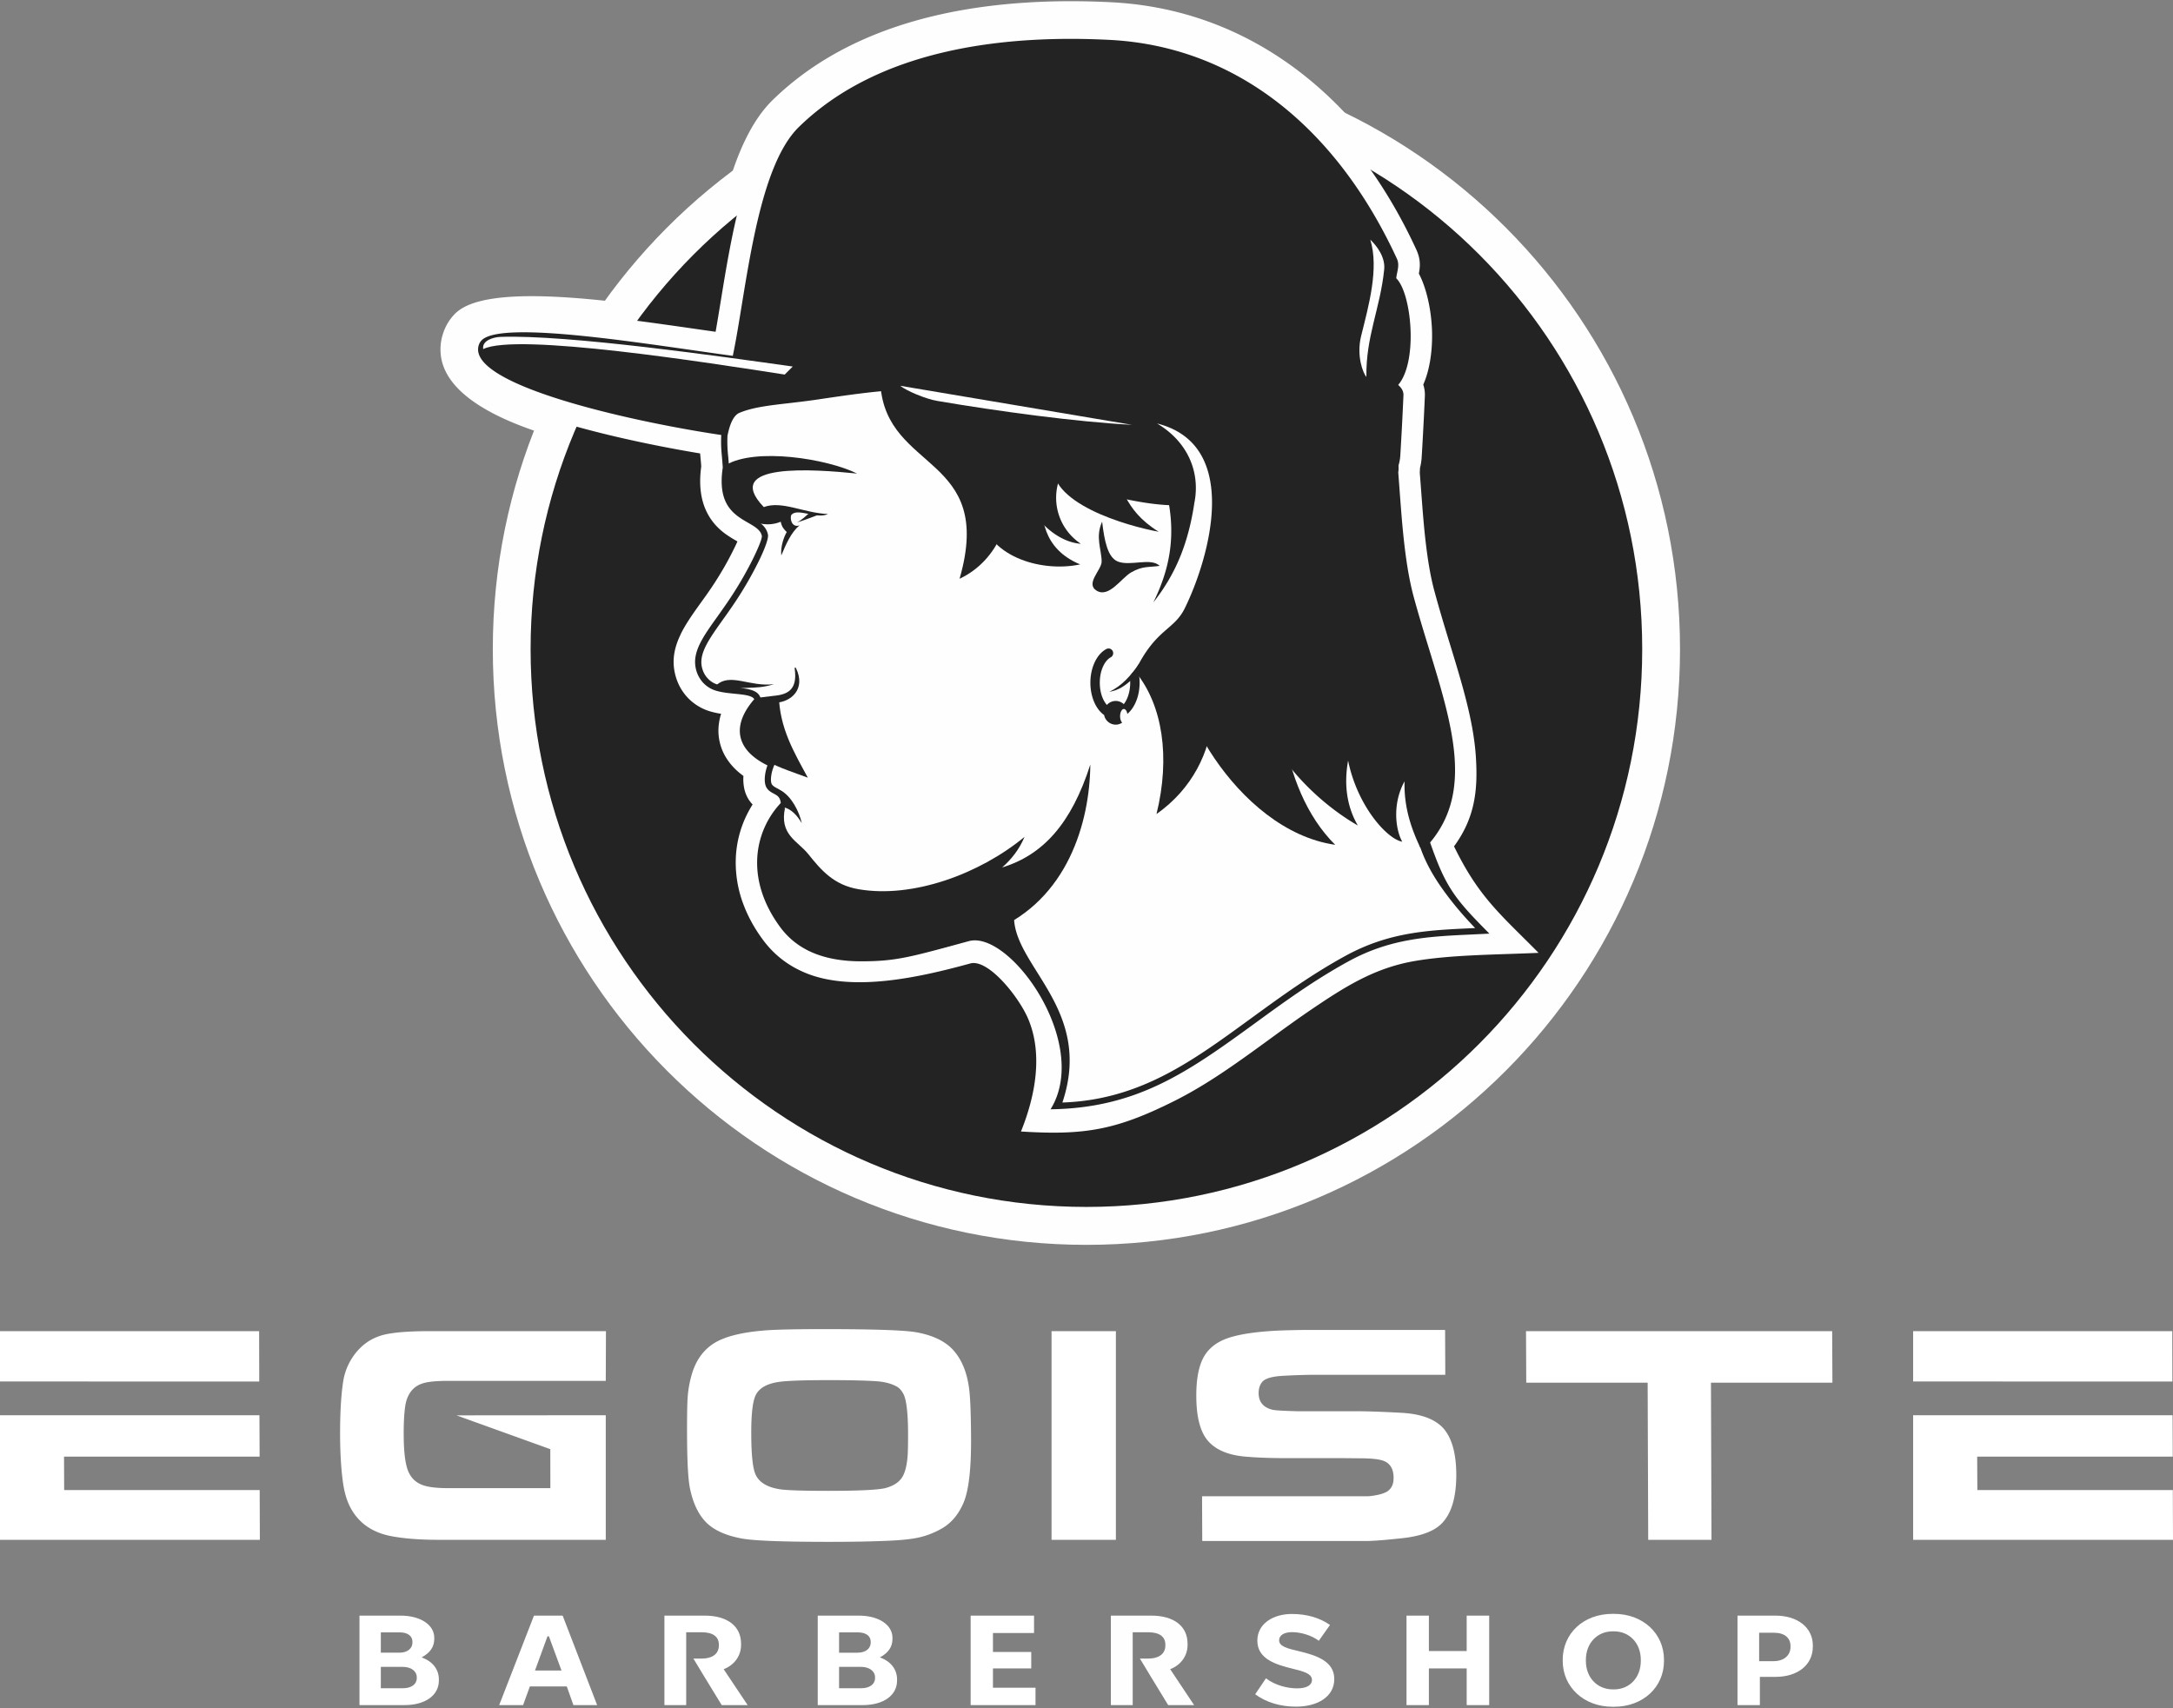
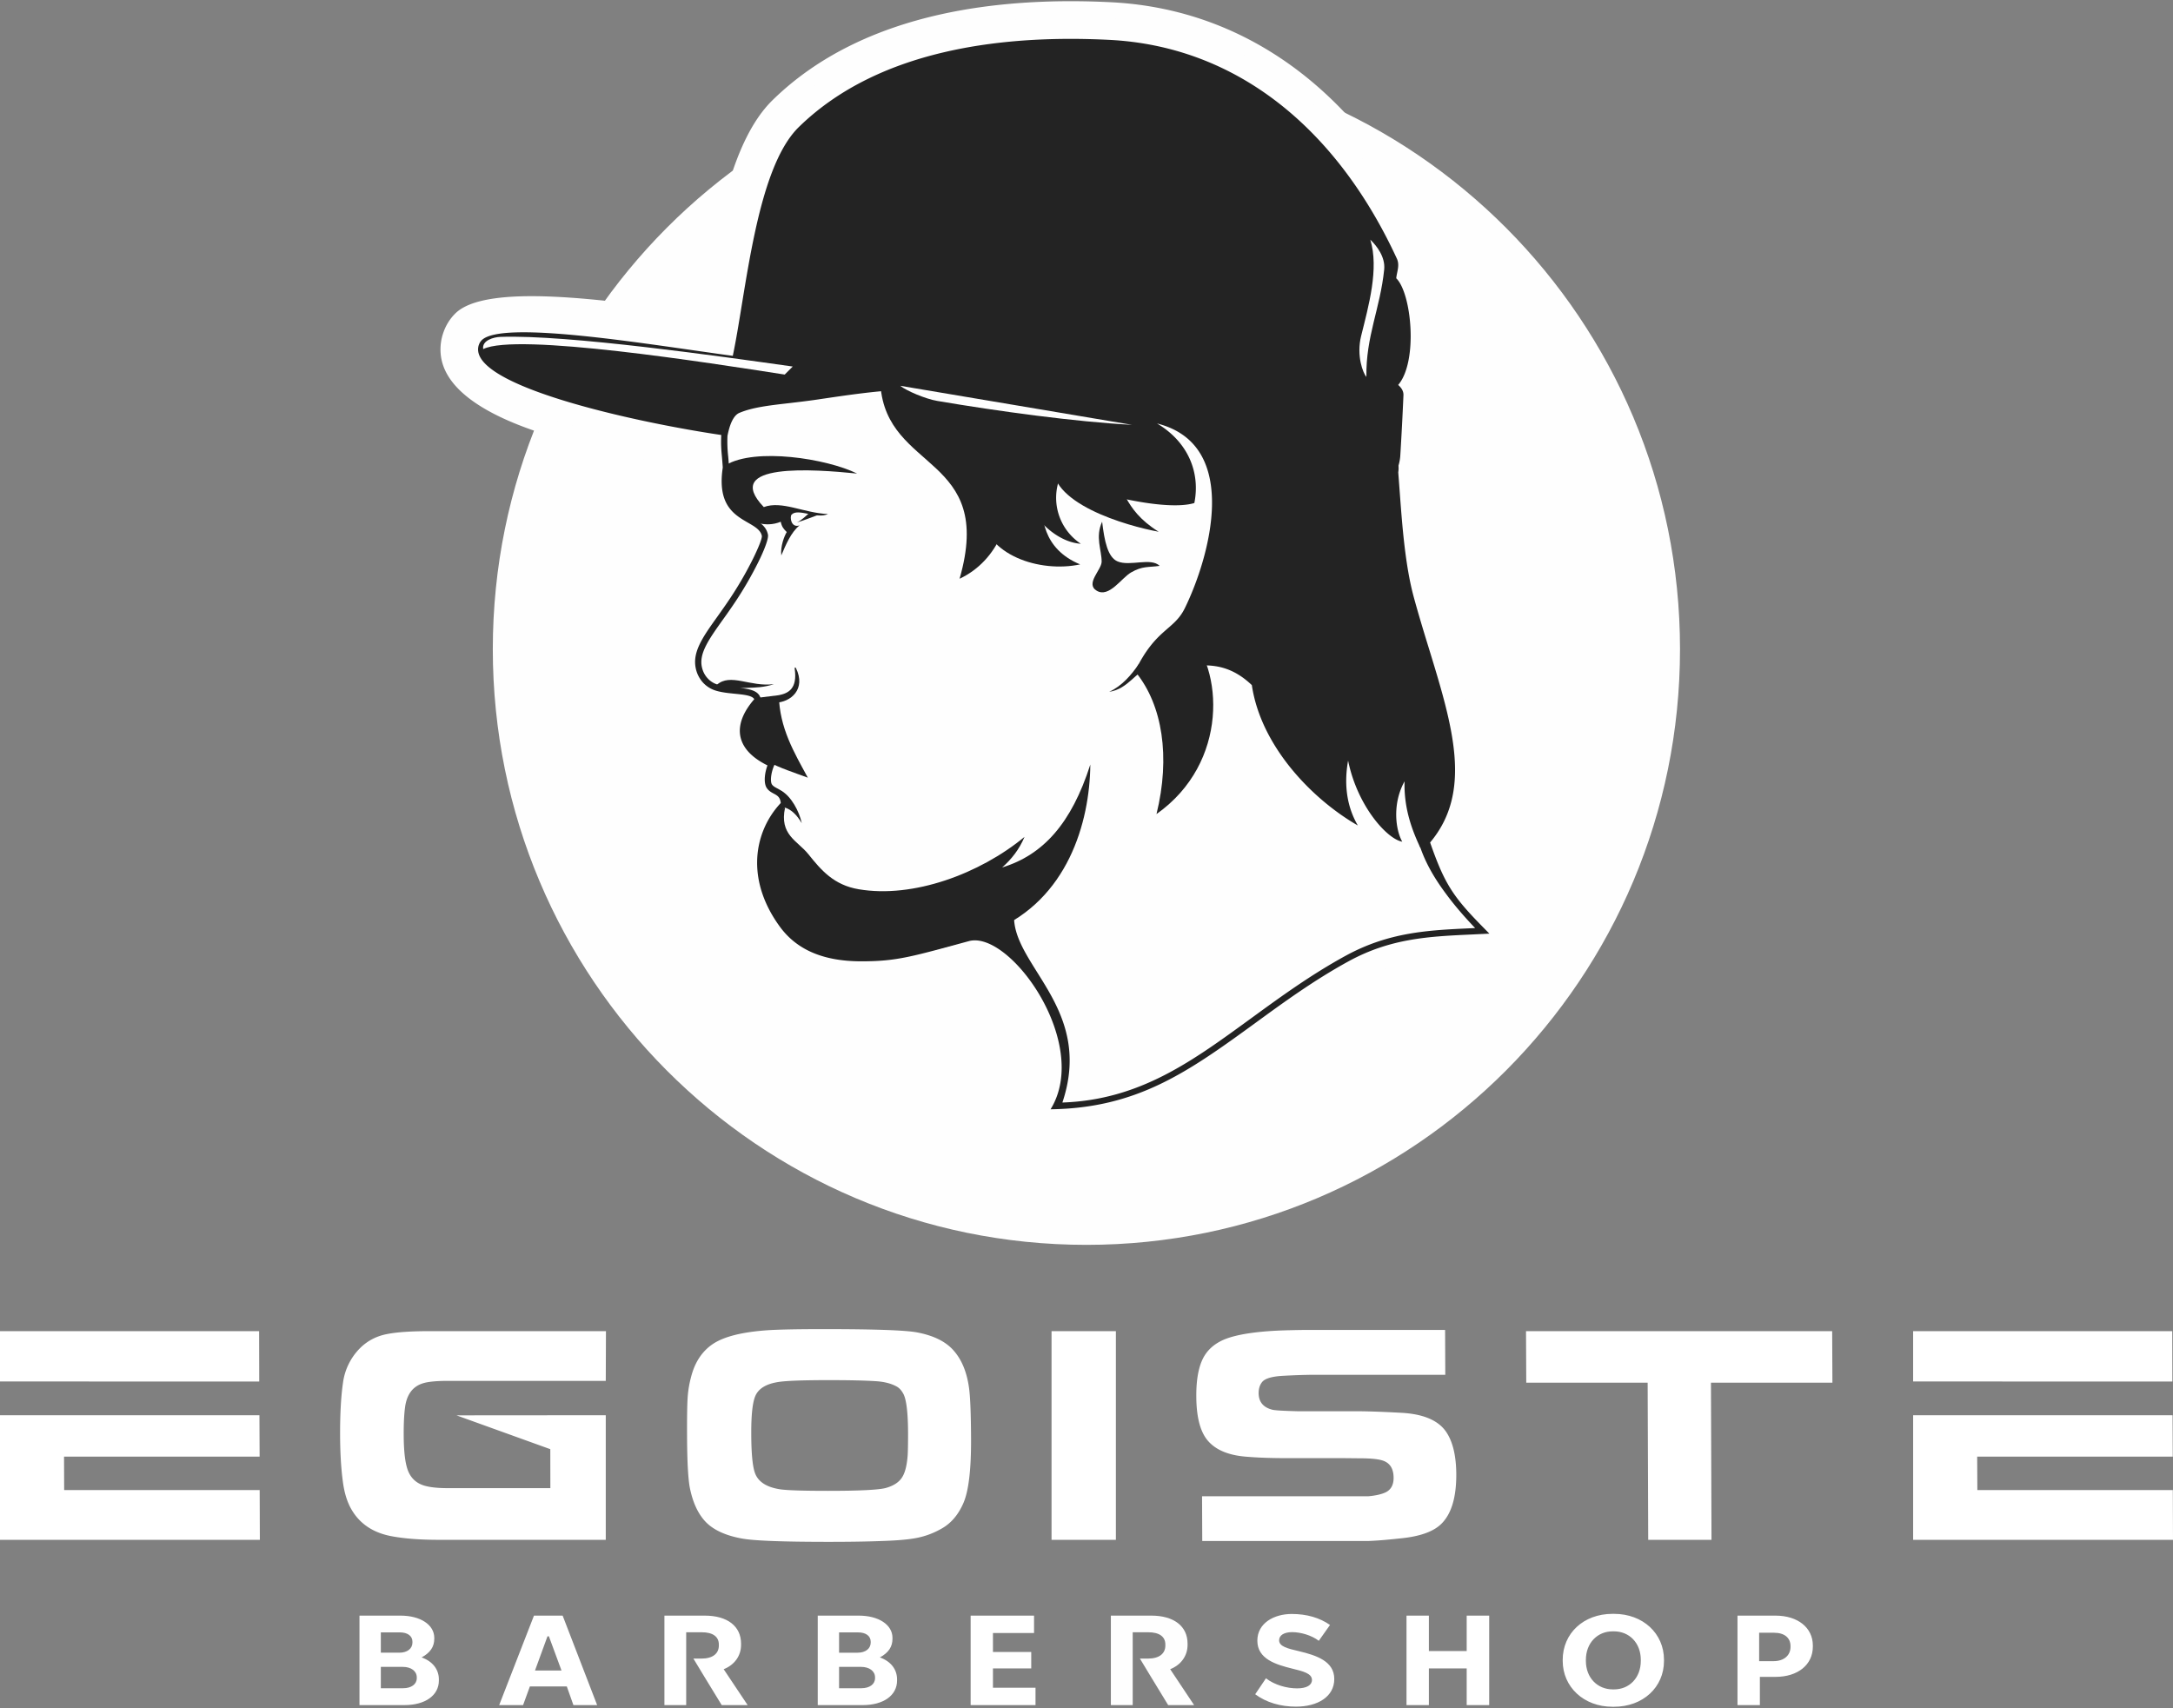
<svg xmlns="http://www.w3.org/2000/svg" width="257" height="202" fill="none">
  <rect width="100%" height="100%" fill="#808080" stroke="none" />
  <path fill-rule="evenodd" clip-rule="evenodd" d="M124.366 157.432h7.61v24.68h-7.61v-24.68Zm101.9 0h30.647l.015 5.96-30.662-.008v-5.952Zm0 9.945h30.683l.022 4.892H233.84l.021 3.956h23.117l.022 5.887h-30.734v-14.735Zm-31.333 14.735-.066-18.582H180.51l-.029-6.098h36.209l.029 6.098h-14.365l.065 18.582h-7.486Zm-52.766-5.154h19.681c1.006-.087 1.693-.29 2.076-.486.601-.312.897-.878.897-1.684 0-1.082-.427-1.764-1.273-2.047-.499-.167-1.338-.261-2.51-.269-.224 0-.947-.007-2.163-.021h-6.77c-1.837 0-3.428-.059-4.774-.175-2.177-.181-3.725-.878-4.636-2.083-.796-1.067-1.201-2.751-1.208-5.052-.014-2.279.362-3.949 1.114-5.023.535-.762 1.295-1.335 2.278-1.735 1.44-.566 3.646-.907 6.619-1.03.665-.022 1.497-.044 2.481-.059H170.911l.022 5.299h-15.638a75.563 75.563 0 0 0-3.797.138c-1.165.087-1.91.327-2.228.719-.282.355-.412.791-.412 1.314.007 1.03.542 1.684 1.613 1.959.296.08 1.294.138 3.001.182h6.973c1.215 0 2.966.058 5.23.181 2.611.131 4.39.871 5.33 2.214.811 1.162 1.216 2.846 1.23 5.067.007 2.765-.593 4.732-1.815 5.901-.919.878-2.481 1.437-4.68 1.662-1.129.116-2.423.262-3.892.32h-19.659l-.022-5.292Zm-44.079-13.733c-3.066 0-5.07.072-6.018.218-1.424.217-2.329.754-2.72 1.618-.34.748-.513 2.272-.498 4.573.007 2.461.18 4.058.52 4.776.434.937 1.418 1.51 2.944 1.735.861.116 2.734.174 5.613.174 3.617 0 5.866-.108 6.756-.319 1.02-.269 1.714-.733 2.083-1.408.311-.552.506-1.394.586-2.526.029-.53.043-1.379.043-2.577-.007-2.352-.188-3.876-.52-4.573-.225-.443-.499-.762-.854-.951-.644-.348-1.468-.559-2.466-.617-1.367-.087-3.19-.123-5.469-.123Zm-.65-6.032c5.894 0 9.547.123 10.965.377 2.047.378 3.537 1.125 4.477 2.265.904 1.067 1.483 2.512 1.729 4.326.144 1.038.224 3.034.238 6.003.015 3.658-.289 6.199-.911 7.614-.607 1.387-1.468 2.396-2.597 3.02a9.55 9.55 0 0 1-2.842 1.074c-.984.204-2.438.327-4.355.385-1.728.065-3.775.094-6.126.094-5.447 0-8.89-.13-10.307-.399-1.924-.356-3.342-1.016-4.253-1.967-.904-.951-1.526-2.301-1.874-4.05-.202-1.067-.318-3.172-.325-6.315-.007-2.084.014-3.543.072-4.363.058-.827.196-1.647.42-2.468.44-1.684 1.28-2.954 2.51-3.803 1.323-.908 3.537-1.466 6.654-1.67 1.324-.08 3.5-.123 6.524-.123Zm-25.794 6.119h-18.59c-1.41 0-2.422.094-3.037.29-1.193.37-1.895 1.3-2.105 2.788-.115.834-.173 1.938-.166 3.331.007 1.771.145 3.092.42 3.964.332 1.045 1.012 1.727 2.046 2.025.666.196 1.592.29 2.763.29h12.116l-.007-4.609-11.096-4 17.656-.014v14.735h-19.74c-2.19 0-4.014-.138-5.49-.407-2.263-.399-3.898-1.488-4.896-3.273-.477-.85-.803-1.924-.97-3.216-.209-1.561-.317-3.382-.325-5.458-.007-2.505.102-4.573.34-6.199a7.132 7.132 0 0 1 1.939-4.036c.875-.9 1.945-1.481 3.219-1.735 1.171-.239 2.878-.356 5.113-.356h20.832l-.022 5.88ZM0 157.432h30.647l.014 5.96L0 163.384v-5.952Zm0 9.945h30.683l.022 4.892H7.573l.015 3.956h23.124l.021 5.887H0v-14.735Z" fill="#fff" />
  <path d="M42.516 201.659h5.317c2.459 0 4.072-1.147 4.072-2.903v-.138c0-1.161-.716-2.127-2.04-2.599 1.034-.559 1.497-1.27 1.497-2.206v-.109c0-1.539-1.627-2.628-4-2.628h-4.846v10.583Zm2.525-6.199v-2.402h2.235c.947 0 1.504.435 1.504 1.103v.102c0 .711-.608 1.197-1.54 1.197h-2.2Zm0 4.203v-2.526h2.589c.998 0 1.663.501 1.663 1.241v.095c0 .718-.643 1.19-1.627 1.19h-2.625Zm13.996 1.996h2.828l.803-2.206h4.368l.782 2.206h2.806l-4.08-10.583h-3.392l-4.115 10.583Zm4.238-4.094 1.476-4.043h.166l1.49 4.043h-3.132Zm15.306 4.094h2.574v-8.616h1.83c1.339 0 2.033.53 2.033 1.452v.116c0 .922-.68 1.546-2.054 1.546h-.955l1.237 2.047 2.112 3.455h3.067l-2.836-4.246c1.273-.501 2.055-1.575 2.055-2.874v-.153c0-2.054-1.613-3.31-4.29-3.31h-4.773v10.583Zm18.133 0h5.316c2.459 0 4.065-1.147 4.065-2.903v-.138c0-1.161-.709-2.127-2.032-2.599 1.034-.559 1.49-1.27 1.49-2.206v-.109c0-1.539-1.62-2.628-3.993-2.628h-4.846v10.583Zm2.524-6.199v-2.402h2.235c.948 0 1.505.435 1.505 1.103v.102c0 .711-.608 1.197-1.541 1.197h-2.199Zm0 4.203v-2.526h2.59c.998 0 1.663.501 1.663 1.241v.095c0 .718-.643 1.19-1.627 1.19h-2.626Zm15.559 1.996h7.674v-2.054h-5.034v-2.286h4.528v-1.946h-4.528v-2.243h4.86v-2.054h-7.5v10.583Zm38.48.182c2.56 0 4.528-1.176 4.528-3.267 0-2.097-2.083-2.794-4.188-3.295-1.302-.305-2.336-.544-2.336-1.285 0-.588.578-.965 1.54-.965.998 0 2.286.363 3.154 1.023l1.324-1.872c-1.223-.85-2.735-1.3-4.528-1.3-2.084 0-4.065 1.075-4.065 3.158 0 2.177 2.206 2.831 4.151 3.31 1.237.305 2.308.559 2.308 1.335 0 .617-.63.995-1.751.995-1.215 0-2.661-.392-3.689-1.191l-1.273 1.888c1.302.965 2.98 1.466 4.825 1.466Zm13.07-.182h2.647v-4.34h4.471v4.34h2.661v-10.583h-2.661v4.188h-4.471v-4.188h-2.647v10.583Zm18.474-5.233c0 3.07 2.473 5.429 5.895 5.429h.173c3.436 0 5.91-2.315 5.91-5.415v-.145c0-3.099-2.474-5.429-5.91-5.429h-.173c-3.458 0-5.895 2.33-5.895 5.444v.116Zm2.741 0v-.116c0-2.011 1.374-3.376 3.168-3.376h.137c1.83 0 3.19 1.365 3.19 3.376v.116c0 2.01-1.36 3.375-3.168 3.375h-.137c-1.816 0-3.19-1.365-3.19-3.375Zm17.931 5.233h2.647v-3.339h1.845c2.64 0 4.419-1.422 4.419-3.585v-.124c0-2.112-1.779-3.535-4.419-3.535h-4.492v10.583Zm2.56-5.197v-3.361h1.765c1.252 0 1.946.617 1.946 1.576v.101c0 .973-.745 1.684-2.018 1.684h-1.693Z" fill="#fff" />
  <path d="M131.382 201.659h2.583v-8.616h1.822c1.346 0 2.04.53 2.04 1.452v.116c0 .922-.68 1.546-2.054 1.546h-.955l1.237 2.047 2.105 3.455h3.067l-2.829-4.246c1.273-.501 2.055-1.575 2.055-2.874v-.153c0-2.054-1.613-3.31-4.29-3.31h-4.781v10.583ZM128.489 147.227c38.773 0 70.205-31.543 70.205-70.453 0-38.91-31.432-70.452-70.205-70.452-38.773 0-70.205 31.542-70.205 70.452s31.432 70.453 70.205 70.453Z" fill="#FEFEFE" />
  <path d="M85.04 55.913c-6.156-.9-15.298-2.715-21.931-5.001-6.163-2.127-10.69-5.103-10.995-9.124a5.998 5.998 0 0 1 .326-2.461c.282-.82.745-1.59 1.382-2.228 3.66-3.695 18.118-1.62 28.744-.087l.499.065.275-1.677c1.352-8.26 3.052-18.684 8.029-23.554 5.526-5.408 12.506-8.478 19.732-10.112C118.066.167 125.234-.05 131.469.268c8.26.428 15.71 3.26 22.119 8.137 6.408 4.885 11.71 11.78 15.652 20.31.644 1.393.673 2.431.543 3.404.89 2.004 1.439 4.667 1.49 7.23.036 2.148-.246 4.37-.94 6.264.072.414.108.856.086 1.328-.057 1.43-.115 2.592-.173 3.63-.073 1.364-.138 2.497-.203 3.629a10.211 10.211 0 0 1-.434 2.28c-.332 1.037-.904 2.046-1.728 2.75l-9.425 8.094 1.721-9.778-.231-.058c-4.593-1.118-9.808-2.105-15.117-2.961-5.114-.835-10.648-1.583-15.87-2.236-5.642-.711-10.43-1.241-13.967-1.575h-.014c-3.971-.378-6.8-.566-7.899-.537-2.705.072-6.163.58-9.483 1.074l-.246.029c-1.273.189-2.444.327-3.537.45-1.497.174-2.799.327-3.775.544l-.868 4.232-4.13-.595Z" fill="#FEFEFE" />
-   <path d="M128.489 142.741c36.304 0 65.735-29.534 65.735-65.967 0-36.432-29.431-65.966-65.735-65.966S62.754 40.342 62.754 76.774c0 36.433 29.43 65.967 65.735 65.967Z" fill="#232323" />
  <path d="M85.3 51.442c-10.257-1.525-28.419-5.568-28.752-9.981-.036-.443.109-.907.42-1.22 2.46-2.482 20.274.581 29.7 1.844 1.583-7.483 2.726-22.08 7.796-27.046 9.736-9.523 24.969-10.924 36.781-10.321 14.864.762 26.762 10.293 33.959 25.862.369.799.015 1.51-.072 2.33 1.823 1.771 2.597 9.85.231 12.616.311.276.651.675.623 1.227a401.912 401.912 0 0 1-.377 7.186 5.176 5.176 0 0 1-.217 1.147c.029.232.022.486-.021.776l.173 2.316c.29 3.898.637 8.666 1.657 12.42.578 2.126 1.2 4.158 1.808 6.133 2.828 9.226 5.273 17.188-.282 23.402.615 1.756 1.7 3.549 2.929 5.197 1.281 1.727 2.713 3.288 3.906 4.493l.586.595-2.09.102c-5.027.232-9.555.443-14.524 3.15-4.08 2.228-7.631 4.813-11.045 7.302-7.226 5.263-13.837 10.075-23.631 10.206l-.608.014.275-.551c.413-.828.904-1.822 1.244-2.809.326-.966.521-1.938.369-2.759-.904-4.979-2.105-6.445-3.573-8.231-.456-.559-.947-1.154-1.468-1.902-.434-.617-.825-1.313-1.194-1.967-.86-1.517-1.613-2.845-2.437-2.562-6.156 2.076-11.392 3.281-15.602 3.281-4.297 0-7.537-1.249-9.613-4.072-1.931-2.635-2.734-5.285-2.705-7.702a10.295 10.295 0 0 1 2.792-6.946c-.058-.704-.441-.907-.81-1.103-.311-.168-.622-.334-.854-.69-.202-.32-.26-.806-.21-1.343.037-.421.145-.885.304-1.314-.737-.363-1.36-.77-1.851-1.212-.71-.632-1.158-1.35-1.338-2.141-.174-.791-.066-1.64.34-2.54.282-.625.708-1.271 1.287-1.939-.253-.435-1.2-.53-2.264-.639-.723-.072-1.504-.145-2.206-.348a3.426 3.426 0 0 1-1.599-.98 3.639 3.639 0 0 1-.853-1.698c-.405-1.946.86-3.724 2.596-6.149.485-.682 1.013-1.422 1.512-2.177a42.781 42.781 0 0 0 2.633-4.551c.702-1.423 1.128-2.504 1.078-2.773-.145-.697-.84-1.096-1.62-1.546-1.657-.958-3.668-2.12-3.002-6.533-.029-.48-.065-.864-.094-1.227-.073-.762-.138-1.459-.087-2.584v-.043Z" fill="#FEFEFE" />
  <path d="M82.805 53.627c-5.88-.973-13.475-2.599-19.197-4.58-5.41-1.88-9.36-4.334-9.591-7.397a4.162 4.162 0 0 1 .224-1.699 3.998 3.998 0 0 1 .933-1.502c2.988-3.02 16.897-1.016 27.125.457l2.336.334c.195-1.103.39-2.294.593-3.535 1.302-7.984 2.944-18.06 7.472-22.487 5.244-5.132 11.905-8.057 18.82-9.618 6.763-1.524 13.758-1.728 19.855-1.423 7.87.407 14.966 3.107 21.063 7.745 6.155 4.69 11.262 11.346 15.067 19.591.528 1.147.463 2.004.303 2.846.919 1.727 1.512 4.413 1.563 7.019.036 2.156-.275 4.377-1.042 6.112.138.413.21.863.188 1.372a321.588 321.588 0 0 1-.173 3.614c-.065 1.278-.13 2.41-.203 3.615a8.094 8.094 0 0 1-.116.9l-.086.385v.138l-.022.377.159 2.105c.145 1.924.297 4.058.543 6.156.238 2.025.557 4.028 1.034 5.778.608 2.242 1.186 4.13 1.743 5.966l.029.087c1.461 4.77 2.828 9.204 3.118 13.414.274 4.05-.102 7.324-2.575 10.699 2.929 6.018 5.489 8.036 9.996 12.594-4.601.218-10.315.204-14.756.987-4.687.828-8.152 3.035-12.029 5.655-1.808 1.227-3.522 2.475-5.2 3.702-3.696 2.686-7.233 5.262-11.226 7.244-6.814 3.39-10.524 4.007-18.003 3.542 1.721-4.275 2.597-9.153.868-13.283-1.092-2.613-4.738-7.172-6.864-6.591-5.874 1.611-13.874 3.441-19.487 1.118-2.04-.842-3.732-2.141-5.055-3.942-1.093-1.48-1.874-2.976-2.395-4.456a13.925 13.925 0 0 1-.802-4.777 12.741 12.741 0 0 1 1.996-6.743 3.96 3.96 0 0 1-.47-.595 4.01 4.01 0 0 1-.564-1.546 5.345 5.345 0 0 1-.051-1.234c-.246-.182-.478-.37-.702-.566a7.232 7.232 0 0 1-1.33-1.568 6.01 6.01 0 0 1-.782-1.916 5.999 5.999 0 0 1-.087-2.127c.051-.4.138-.791.26-1.176a9.681 9.681 0 0 1-1.243-.269 5.88 5.88 0 0 1-1.498-.66 5.939 5.939 0 0 1-1.273-1.046 6.277 6.277 0 0 1-.933-1.357 6.4 6.4 0 0 1-.535-1.546c-.333-1.59-.022-3.034.702-4.522h-.007c.578-1.19 1.381-2.323 2.314-3.63l.745-1.037c.29-.421.557-.799.73-1.067.442-.661.883-1.38 1.303-2.098a37.06 37.06 0 0 0 1.157-2.163c.18-.356.34-.69.47-.987-1.078-.625-2.271-1.314-3.233-2.78-.904-1.401-1.425-3.296-1.049-6.09-.022-.342-.043-.581-.065-.813-.029-.24-.043-.487-.065-.726Zm-17.548-9.379c6.062 2.098 14.539 3.804 20.412 4.675l2.474.37-.318 2.396c-.015.428-.008.783.007 1.103v.014c.014.385.043.697.072 1.024l.007.05c.037.414.08.857.102 1.285l.014.276-.036.233c-.224 1.48-.072 2.308.246 2.794.29.443.926.813 1.504 1.147v.007l.008.008c1.309.754 2.466 1.422 2.828 3.251.13.625-.007 1.438-.362 2.345v.014c-.21.538-.528 1.242-.919 2.04a47.805 47.805 0 0 1-1.323 2.454c-.441.769-.94 1.575-1.476 2.38-.325.487-.578.857-.795 1.162l-.76 1.081c-.803 1.125-1.497 2.098-1.88 2.89h-.008c-1.302 2.656 1.628 2.01 3.885 2.518 1.056.24 1.924.719 2.459 1.648l.897 1.568-1.18 1.372c-2.372 2.772-.477 3.28 2.807 4.9l-.774 2.133c-.043.116-.08.24-.108.363l-.008.05c.283.16.58.371.89.72.5.544.86 1.24.948 2.235l.101 1.125-.788.835a7.92 7.92 0 0 0-1.548 2.424 7.704 7.704 0 0 0-.557 2.802v.007c-.015.951.152 1.968.52 3.027.362 1.024.92 2.076 1.7 3.143.752 1.024 1.722 1.764 2.894 2.25 3.276 1.358 7.855.697 11.218-.029 2.524-.544 5.28-1.335 8.253-2.337 1.642-.551 2.886.087 3.964 1.401 1.41 1.72 2.38 3.934 3.899 5.829 1.692 2.061 3.081 3.753 4.101 9.392.231 1.278.021 2.526-.369 3.746 7.305-1.067 12.925-5.226 18.741-9.458 1.736-1.263 3.508-2.555 5.345-3.796 4.477-3.034 8.571-5.502 13.996-6.461 1.425-.254 2.85-.399 4.304-.493-2.279-2.787-3.609-5.19-4.803-8.616l.998-1.118c2.243-2.504 2.865-5.43 2.64-8.696-.246-3.636-1.526-7.788-2.893-12.252l-.029-.095c-.629-2.054-1.28-4.18-1.808-6.119-.543-2.003-.904-4.26-1.172-6.533-.253-2.192-.412-4.391-.557-6.365l-.202-2.592.058-.377-.066-.545.16-.522a2.18 2.18 0 0 0 .072-.298l.036-.24c.087-1.386.152-2.554.21-3.578l.144-3.012-1.613-1.452 1.621-1.895c.658-.762.904-2.54.868-4.398-.044-2.192-.42-4.218-.948-4.726l-.89-.87.138-1.235c.036-.319.094-.61.152-.893.043-.123.224.088.144-.087-3.464-7.505-8.043-13.508-13.525-17.682-5.281-4.02-11.436-6.358-18.264-6.707-5.714-.29-12.246-.101-18.481 1.307-6.09 1.372-11.913 3.905-16.404 8.297-3.328 3.251-4.818 12.405-6.004 19.663-.369 2.28-.716 4.385-1.078 6.09l-.484 2.301-2.322-.312c-1.852-.247-3.262-.45-4.752-.66-8.239-1.184-19.132-2.751-22.126-2.185.853.639 3.016 1.524 5.793 2.49Zm22.329 19.519c.043.16.072.283.036.109l-.036-.109Z" fill="#FEFEFE" />
  <path d="M85.67 52.894c.013.413.05.769.086 1.14v.028c.036.37.072.762.094 1.212l-.007.08c-.311 2.098 0 3.412.578 4.304.579.886 1.454 1.387 2.243 1.844.868.501 1.627.937 1.8 1.8.037.204-.057.61-.267 1.147a24.92 24.92 0 0 1-.846 1.866 40.566 40.566 0 0 1-1.252 2.33 47.82 47.82 0 0 1-1.396 2.264c-.267.392-.52.763-.773 1.118l-.753 1.067c-.853 1.198-1.598 2.243-2.068 3.201-.449.915-.644 1.772-.463 2.657.058.29.159.566.289.82a3.05 3.05 0 0 0 1.902 1.575c.333.095.687.16 1.05.21.368.052.722.088 1.062.124h.037c1.157.116 2.191.218 2.538.82l.13.225-.173.204c-.275.32-.514.638-.716.943-.203.313-.376.61-.507.908a4.503 4.503 0 0 0-.361 1.197 3.34 3.34 0 0 0 .043 1.111c.08.348.217.69.42 1.009.202.326.477.646.803.936.231.21.492.407.788.603.297.196.622.377.977.551l.296.146-.108.312a6.675 6.675 0 0 0-.188.617c-.044.217-.08.42-.102.61-.021.239-.014.471.015.674.029.167.08.32.144.429.087.13.196.232.304.32.123.086.268.166.412.239.218.116.434.232.623.442.202.218.347.516.383.966l.014.167-.108.116c-2.43 4.16-2.286 9.284.904 13.632 5.179 7.048 16.918 3.535 23.833 1.197 1.107-.37 1.931 1.075 2.872 2.73.369.66.752 1.328 1.179 1.945.455.653.947 1.27 1.454 1.88 1.497 1.822 2.726 3.317 3.645 8.398.087.457.072.944 0 1.445a8.45 8.45 0 0 1-.383 1.495 16.849 16.849 0 0 1-.608 1.502 29.91 29.91 0 0 1-.658 1.358c9.663-.131 16.224-4.9 23.392-10.119l.029-.022c1.707-1.241 3.457-2.518 5.28-3.752a71.855 71.855 0 0 1 5.801-3.572c2.524-1.379 4.94-2.119 7.356-2.547 2.401-.421 4.803-.53 7.334-.646l1.259-.058c-.6-.61-1.259-1.307-1.939-2.076a38.818 38.818 0 0 1-2.003-2.461 25.752 25.752 0 0 1-1.722-2.599 16.29 16.29 0 0 1-1.265-2.707l-.073-.203.152-.167c2.698-3.013 1.223-6.925.962-10.75-.267-3.877-1.164-8.058-2.575-12.652-1.229-3.992-4.238-22.284-4.991-22.749-1.953-1.205-12.788-3.027-16.325-3.6a443.213 443.213 0 0 0-16.028-2.272 547.522 547.522 0 0 0-7.4-.878c-3.985-.443-8-.864-11.992-1.133-1.433-.094-2.503-.13-3.125-.116-3.067.08-6.604.603-9.996 1.104l-.275.036a50.41 50.41 0 0 1-1.765.24l-1.627.195c-1.223.138-2.33.269-3.335.443-.99.181-1.88.407-2.669.74a1.76 1.76 0 0 0-.637.472 3.186 3.186 0 0 0-.477.777c-.13.276-.231.573-.318.878-.087.305-.152.603-.21.871v.022a14.66 14.66 0 0 0 0 1.387Z" fill="#FEFEFE" />
  <path d="M86.038 51.544a15.552 15.552 0 0 0 .087 2.453c.036.4.072.82.094 1.306v.073c-.608 3.942 1.172 4.965 2.633 5.807.933.537 1.764 1.016 1.974 2.047.087.428-.369 1.691-1.143 3.252a43.156 43.156 0 0 1-2.676 4.63 69.333 69.333 0 0 1-1.526 2.193c-1.62 2.28-2.814 3.941-2.474 5.567.109.516.34.98.68 1.343.326.363.752.632 1.252.77.65.188 1.388.26 2.075.326 1.476.145 2.764.276 2.973 1.394l.036.174-.123.138c-.6.668-1.027 1.307-1.302 1.916-.34.748-.433 1.445-.296 2.076.137.632.513 1.22 1.107 1.75.506.45 1.171.87 1.981 1.24l.333.153-.144.334c-.203.45-.34.966-.384 1.416-.036.377-.007.704.101.87.13.197.355.32.58.443.585.305 1.185.632 1.214 1.888v.16l-.108.108a9.548 9.548 0 0 0-2.698 6.555c-.022 2.264.73 4.754 2.567 7.251 1.924 2.621 4.963 3.767 9.013 3.767 4.123 0 11.985-2.213 18.068-4.268.246 5.771 9.367 10.859 5.715 21.718 9.222-.319 15.428-4.943 22.408-10.024 3.428-2.497 6.994-5.096 11.124-7.353 5.121-2.787 9.729-3.005 14.843-3.237l.441-.022c-1.085-1.132-2.3-2.497-3.4-3.985-1.345-1.8-2.473-3.666-3.175-5.822l.145-.16c5.461-5.915 3.059-13.747.267-22.842-.615-2.004-1.251-4.072-1.815-6.156-1.035-3.825-1.389-8.63-1.678-12.564-.058-.813-.116-1.583-.181-2.352v-.044l.007-.05c.253-1.43-1.259-1.742-2.785-2.055-.318-.065-.636-.13-.947-.203-4.695-1.147-10.018-2.156-15.436-3.034-5.403-.871-10.922-1.626-16.014-2.265a495.764 495.764 0 0 0-14.09-1.575c-4.123-.385-7.117-.588-8.376-.552-3.045.08-6.582.603-9.982 1.104l-.238.036c-1.223.182-2.358.312-3.407.436-2.401.276-4.362.5-5.91 1.154-.405.167-.694.58-.918 1.06-.239.522-.384 1.125-.492 1.654Zm-.651 2.526c-.072-.763-.138-1.46-.087-2.585l.007-.065c.116-.566.282-1.241.55-1.836.29-.64.702-1.184 1.31-1.445 1.648-.69 3.652-.922 6.104-1.205 1.042-.123 2.163-.254 3.385-.428l.246-.036c3.407-.508 6.966-1.031 10.061-1.11 1.288-.037 4.319.166 8.47.558 3.906.37 8.789.9 14.105 1.568 5.07.639 10.589 1.386 16.043 2.272 5.432.885 10.777 1.894 15.493 3.041.297.073.608.138.919.203 1.866.378 3.718.763 3.378 2.86l.173 2.316c.29 3.898.637 8.667 1.657 12.42.578 2.126 1.2 4.159 1.808 6.133 2.828 9.226 5.157 16.927.13 22.908 1.729 4.958 2.734 6.453 6.423 10.184l.586.595-2.09.102c-5.027.232-9.555.443-14.524 3.15-4.08 2.229-7.631 4.813-11.045 7.302-7.957 5.793-13.982 10.083-24.238 10.221 4.81-7.789-4.803-21.203-9.657-19.889-6.821 1.851-8.52 2.388-12.73 2.388-4.297 0-7.537-1.248-9.613-4.072-1.931-2.635-2.734-5.284-2.705-7.701a10.296 10.296 0 0 1 2.792-6.947c-.058-.704-.441-.907-.81-1.103-.311-.167-.622-.334-.854-.69-.202-.32-.26-.806-.21-1.343.037-.42.145-.885.304-1.314-.737-.363-1.36-.769-1.851-1.212-.71-.631-1.158-1.35-1.338-2.141-.174-.791-.066-1.64.34-2.54.282-.625.708-1.27 1.287-1.939-.253-.435-1.2-.53-2.264-.638-.723-.073-1.504-.146-2.206-.349a3.426 3.426 0 0 1-1.599-.98 3.639 3.639 0 0 1-.853-1.698c-.405-1.946.86-3.724 2.597-6.148.484-.683 1.012-1.423 1.511-2.178a42.771 42.771 0 0 0 2.633-4.551c.702-1.423 1.129-2.504 1.078-2.773-.145-.697-.84-1.096-1.62-1.546-1.657-.958-3.668-2.12-3.002-6.533-.029-.479-.065-.864-.094-1.227Z" fill="#232323" />
  <path fill-rule="evenodd" clip-rule="evenodd" d="M85.669 51.5c-10.191-1.481-28.78-5.568-29.12-10.039-.037-.443.108-.907.419-1.22 2.46-2.482 20.274.581 29.7 1.844 1.583-7.483 2.726-22.08 7.796-27.046 9.736-9.523 24.969-10.924 36.781-10.321 14.864.762 26.762 10.293 33.959 25.862.369.799.015 1.51-.072 2.33 1.823 1.771 2.597 9.85.231 12.616.311.276.651.675.623 1.227a401.912 401.912 0 0 1-.377 7.186c-.043.638-.289 1.633-.614 1.909.376-2.12-2.062-2.214-4.008-2.686-9.417-2.294-21.33-4.036-31.493-5.306-11.037-1.38-20.05-2.192-22.516-2.127-3.147.08-6.792.632-10.271 1.14-4.044.602-7.11.653-9.396 1.618-1.013.421-1.418 1.91-1.642 3.013Z" fill="#232323" />
  <path fill-rule="evenodd" clip-rule="evenodd" d="M57.149 41.287c-.181-1.045 1.28-1.423 2.032-1.444 7.95-.284 26.235 2.337 34.575 3.505-.384.378-.572.567-.948.951-8.897-1.379-31.746-4.986-35.66-3.012Z" fill="#FEFEFE" />
  <path fill-rule="evenodd" clip-rule="evenodd" d="M85.835 55.006c3.48-2.098 11.95-.77 15.537 1.002-5.078-.516-16.115-1.343-11.038 3.963 2.141-.799 4.752.718 7.595.82-1.338.646-3.588-.748-4.318.087-.217.254-.065 1.604.955 1.256-1.013.813-1.635 2.308-2.163 3.557-.116-1.09.354-2.287.644-2.766-.362-.363-.579-.595-.71-1.22-1.836.756-3.522-.065-4.621-.624 0 0-1.2-.958-1.613-2.097-.412-1.14-.347-2.679-.347-2.679l.08-1.3ZM84.765 81.006c1.62-1.459 3.942.269 6.763-.094-2.25.77-4.413.101-4.427.856-.608-.022-1.374-.218-1.982-.24-.058-.18-.296-.34-.354-.522ZM92.114 82.218c.072 3.89 1.822 6.794 3.428 9.756-3.002-1.11-7.298-2.352-7.617-5.11-.21-1.793 1.028-3.172 1.6-4.326.867-.11 1.728-.21 2.588-.32ZM92.338 93.484c1.244.668 2.192 2.482 2.488 3.876-.579-.98-1.215-1.597-1.975-1.844-.173-.682-.34-1.357-.513-2.032Z" fill="#232323" />
  <path fill-rule="evenodd" clip-rule="evenodd" d="M92.851 95.516c-.701 3.223 1.469 3.905 2.756 5.509 1.52 1.902 3.016 3.651 5.953 4.145 6.416 1.096 14.307-1.815 19.609-6.192-.615 1.467-1.541 2.65-2.647 3.615 4.824-1.473 8.188-5.168 10.43-12.173-.065 6.94-2.742 15.969-11.356 19.599-8.854 3.731-18.77 4.587-23.61.987-3.03-2.265-6.806-11.541-1.135-15.49ZM104.128 45.533c.738 10.315 13.584 8.26 9.36 22.916 4.658-2.2 6.56-7.455 5.981-12.732-.557-5.124-5.2-9.792-5.641-11.142l-9.7.958ZM130.348 61.698c-.839 1.83-.051 3.332-.058 4.733-.007.972-1.96 2.591-.593 3.426 1.468.893 2.929-1.503 4.087-2.163 1.331-.77 2.039-.58 3.37-.77-1.048-1.023-3.486.088-4.969-.522-1.179-.487-1.569-2.44-1.837-4.704ZM124.576 54.556c1.389-1.8 4.846.399 6.705 1.517 1.736 1.045 1.345 4.086 5.758 6.816-3.711-.676-13.367-3.39-12.463-8.334Z" fill="#232323" />
  <path fill-rule="evenodd" clip-rule="evenodd" d="M114.283 58.918c.774 1.974 2.835 3.963 5.591 5.045.34.137 2.431-3.42 2.619-3.1.723 1.234 2.878 3.281 5.338 3.448a6.525 6.525 0 0 1-2.518-7.701c3.971 1.814 12.622 3.905 15.942 2.881.709-3.535-.672-7.178-4.412-9.407 10.061 2.519 6.177 15.955 3.284 21.849-1.288 2.627-3.4 2.395-5.816 7.316 4.803.777 9.056-2.693 13.743 1.779 1.071 7.244 7.14 13.5 12.535 16.6-1.519-2.606-1.562-5.407-1.15-7.672 1.107 5.43 4.651 9.298 6.402 9.588-.796-1.415-1.194-4.5.275-7.135-.095 3.31.962 5.923 1.873 7.869 7.269-6.032 2.314-19.229-1.194-29.739-1.287-4.87-1.851-10.482-1.873-16.876-15.71-2.911-34.422-8.094-53.72-8.108.455 5.16 2.625 8.202 3.081 13.363Z" fill="#232323" />
-   <path fill-rule="evenodd" clip-rule="evenodd" d="M141.255 59.492c-.68 4.507-2.054 8.21-4.846 11.751 1.693-3.477 2.995-7.788 1.382-13.653.882.559 2.575 1.35 3.464 1.902ZM131.953 82.9c.369 0 .702.146.955.378.051-.065.109-.145.159-.225.369-.58.601-1.4.601-2.315 0-.145-.015-.392-.029-.537-.073-.407.629-.879.774-1.154.152-.29.231.334.282.631a6.707 6.707 0 0 1 .087 1.06c0 1.132-.297 2.163-.782 2.918a3.41 3.41 0 0 1-.658.77l-.007.028c-.051-.348-.217-.602-.419-.602-.239 0-.442.385-.442.849 0 .334.102.624.246.762-.217.153-.484.24-.767.24a1.4 1.4 0 0 1-1.367-1.133 3.227 3.227 0 0 1-.846-.914c-.484-.755-.781-1.786-.781-2.918 0-.864.181-1.691.492-2.374.325-.718.81-1.292 1.396-1.604a.549.549 0 0 1 .745.225.56.56 0 0 1-.224.755c-.369.196-.68.58-.912 1.089-.246.537-.383 1.205-.383 1.909 0 .914.224 1.735.6 2.315.073.117.152.225.239.32a1.38 1.38 0 0 1 1.041-.472Z" fill="#232323" />
  <path fill-rule="evenodd" clip-rule="evenodd" d="M134.688 78.524c-.854 1.277-2.018 2.628-3.508 3.295 2.264-.319 3.175-2.46 4.802-2.896-.759-.232-.745-.334-1.294-.4Z" fill="#232323" />
  <path fill-rule="evenodd" clip-rule="evenodd" d="M162.065 28.345c.781.747 1.794 2.068 1.642 3.535-.477 4.652-2.177 7.89-2.105 12.702-.376-.428-1.215-2.468-.615-4.87.868-3.506 2.134-7.941 1.078-11.367Z" fill="#FEFEFE" />
  <path fill-rule="evenodd" clip-rule="evenodd" d="M95.658 60.718c-.42.37-.897.835-1.403 1.067.738-.196 1.67-.595 2.517-.892l-1.114-.175Z" fill="#232323" />
  <path fill-rule="evenodd" clip-rule="evenodd" d="M110.833 47.413c7.168 1.22 16.477 2.49 23.044 2.83-8.491-1.444-18.914-3.171-27.406-4.616.716.588 2.995 1.554 4.362 1.786Z" fill="#FEFEFE" />
  <path fill-rule="evenodd" clip-rule="evenodd" d="M92.114 82.218c1.114-.225 2.22-.747 1.873-3.143-.014-.116.072-.21.152-.058 1.208 2.483-.586 4.036-2.452 4.094-.094-.406.18-.61.427-.893ZM123.368 58.642c-.333 2.374-.058 6.279 4.383 8.108-4.824 1.03-11.197-1.132-11.689-5.967l7.306-2.14ZM134.362 79.547c3.118 3.855 4.08 9.966 2.416 16.731 8.608-6.082 7.899-17.29 3.653-21.434l-6.069 4.703Z" fill="#232323" />
-   <path fill-rule="evenodd" clip-rule="evenodd" d="M153.234 72.238c-3.263 7.81-2.076 20.984 4.679 27.677-11.84-1.713-20.194-17.994-18.155-22.727l13.476-4.95Z" fill="#232323" />
</svg>